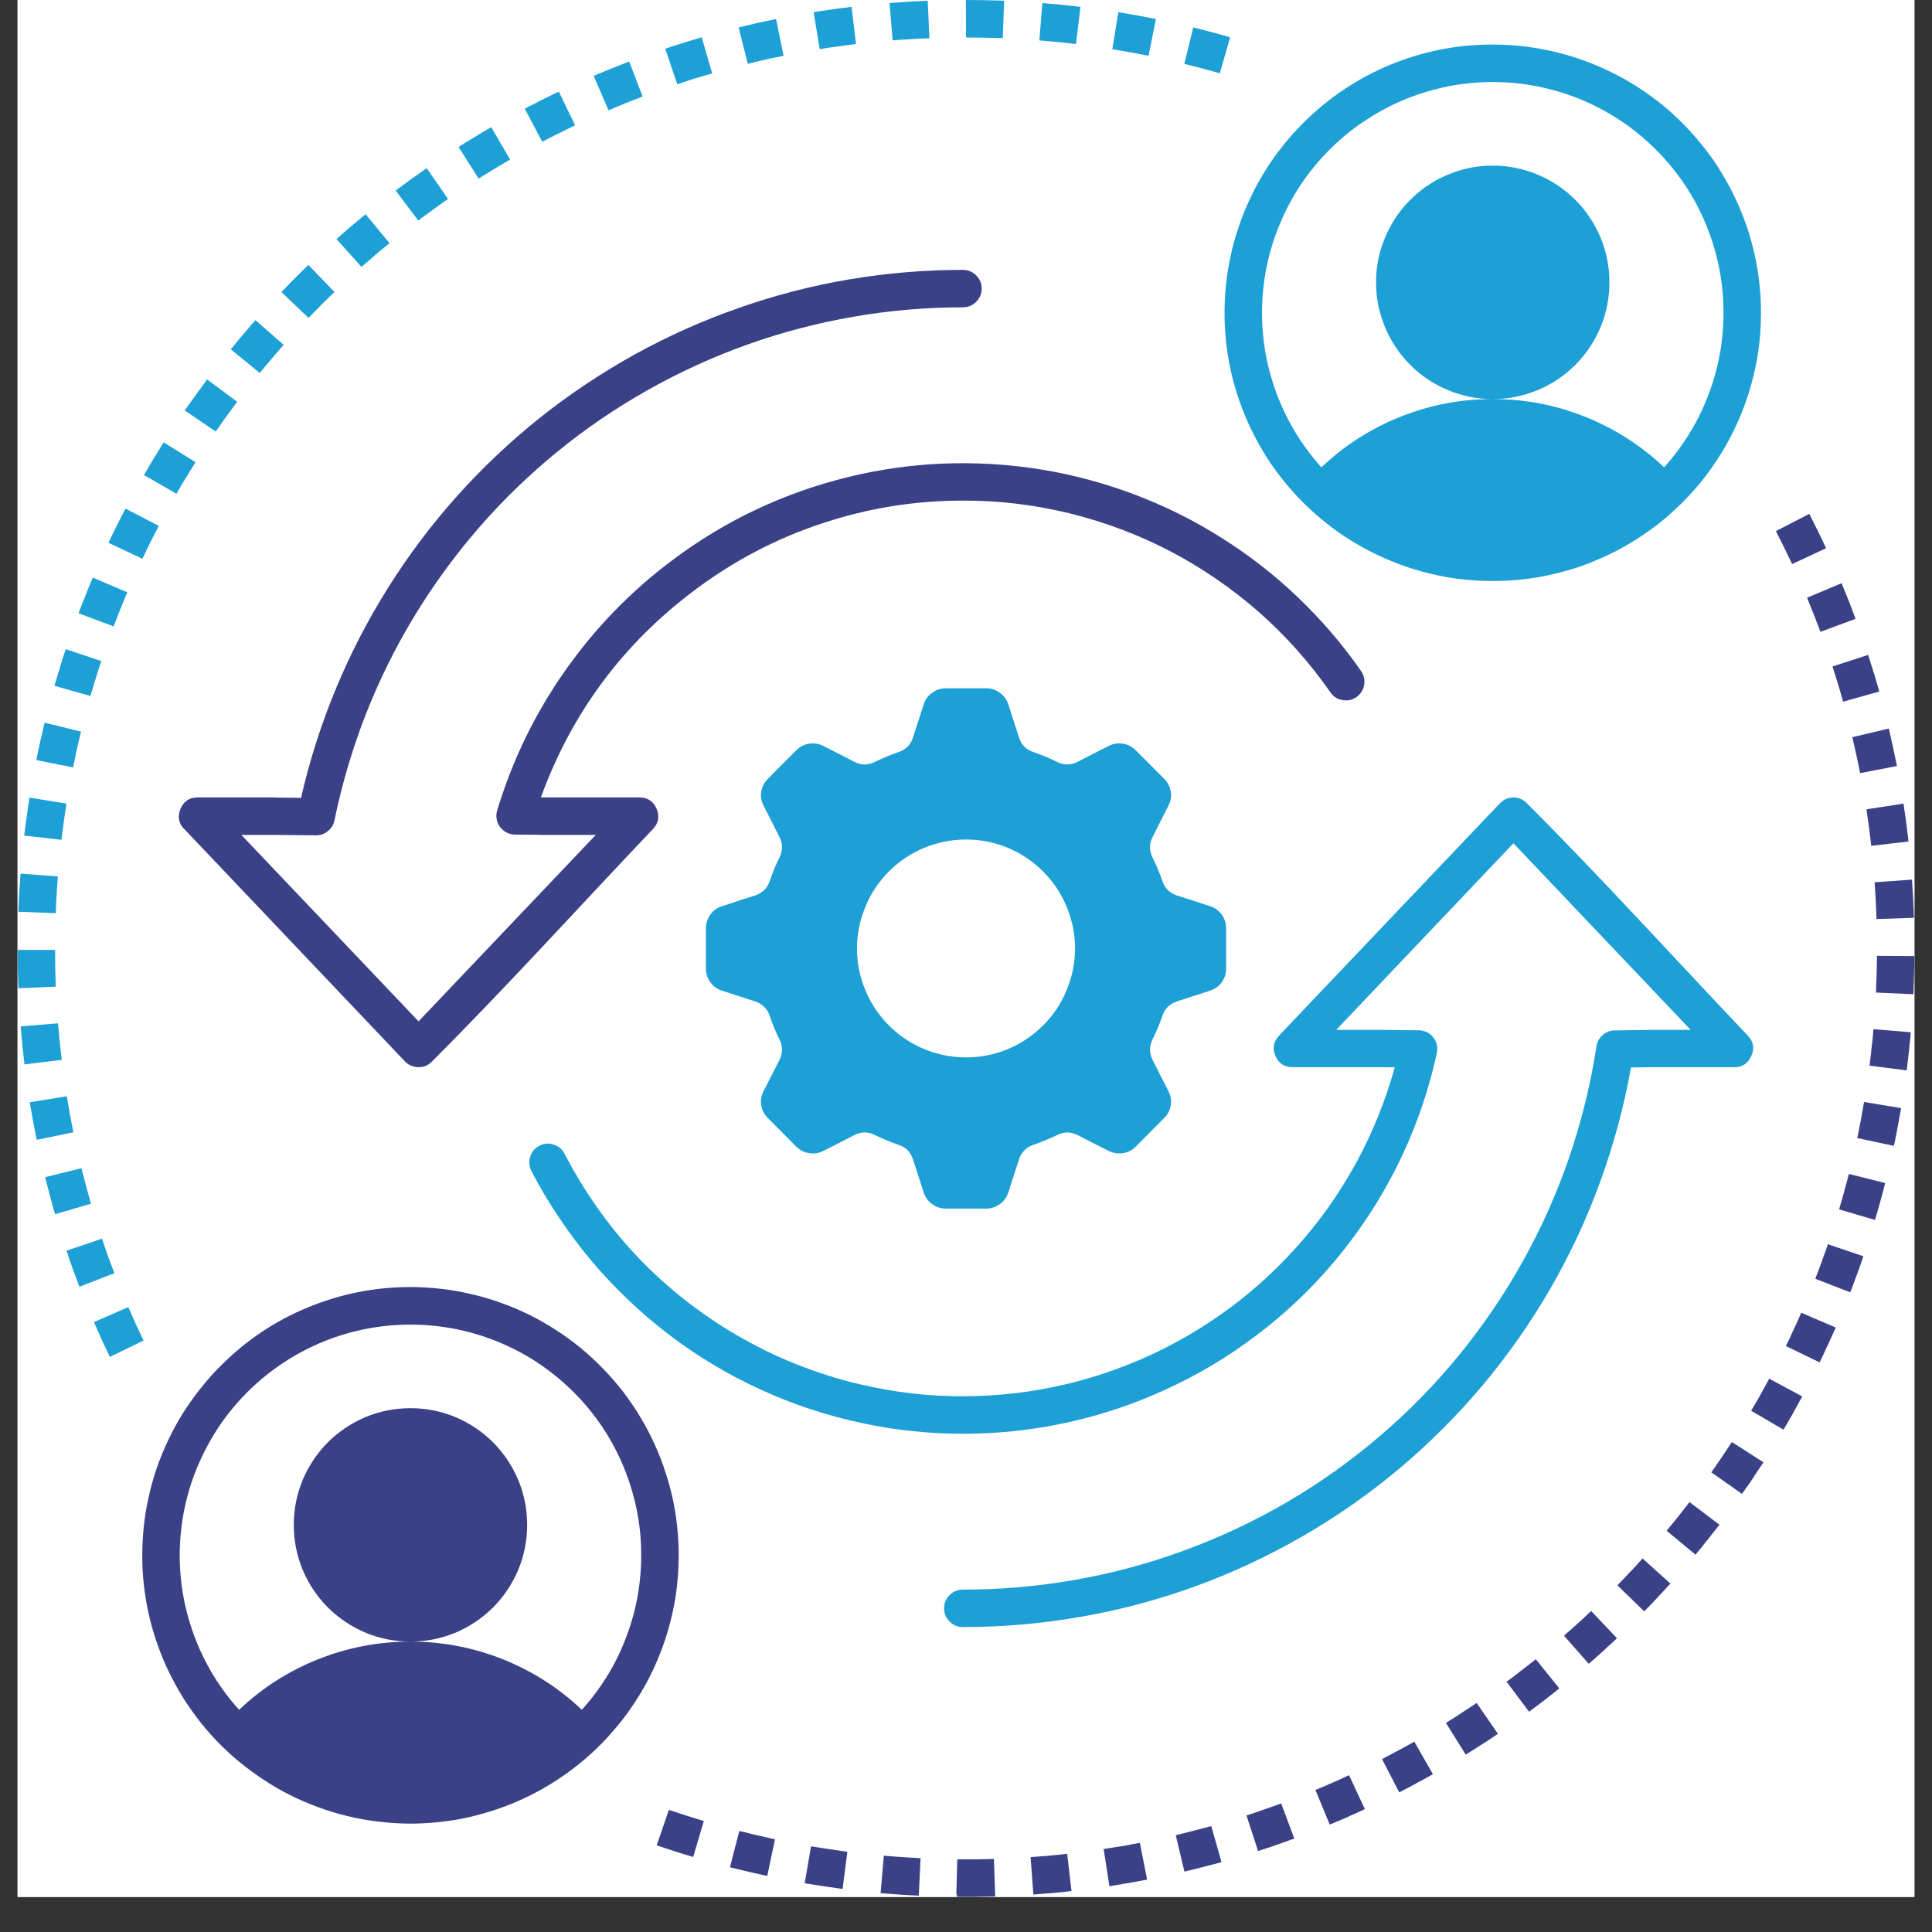
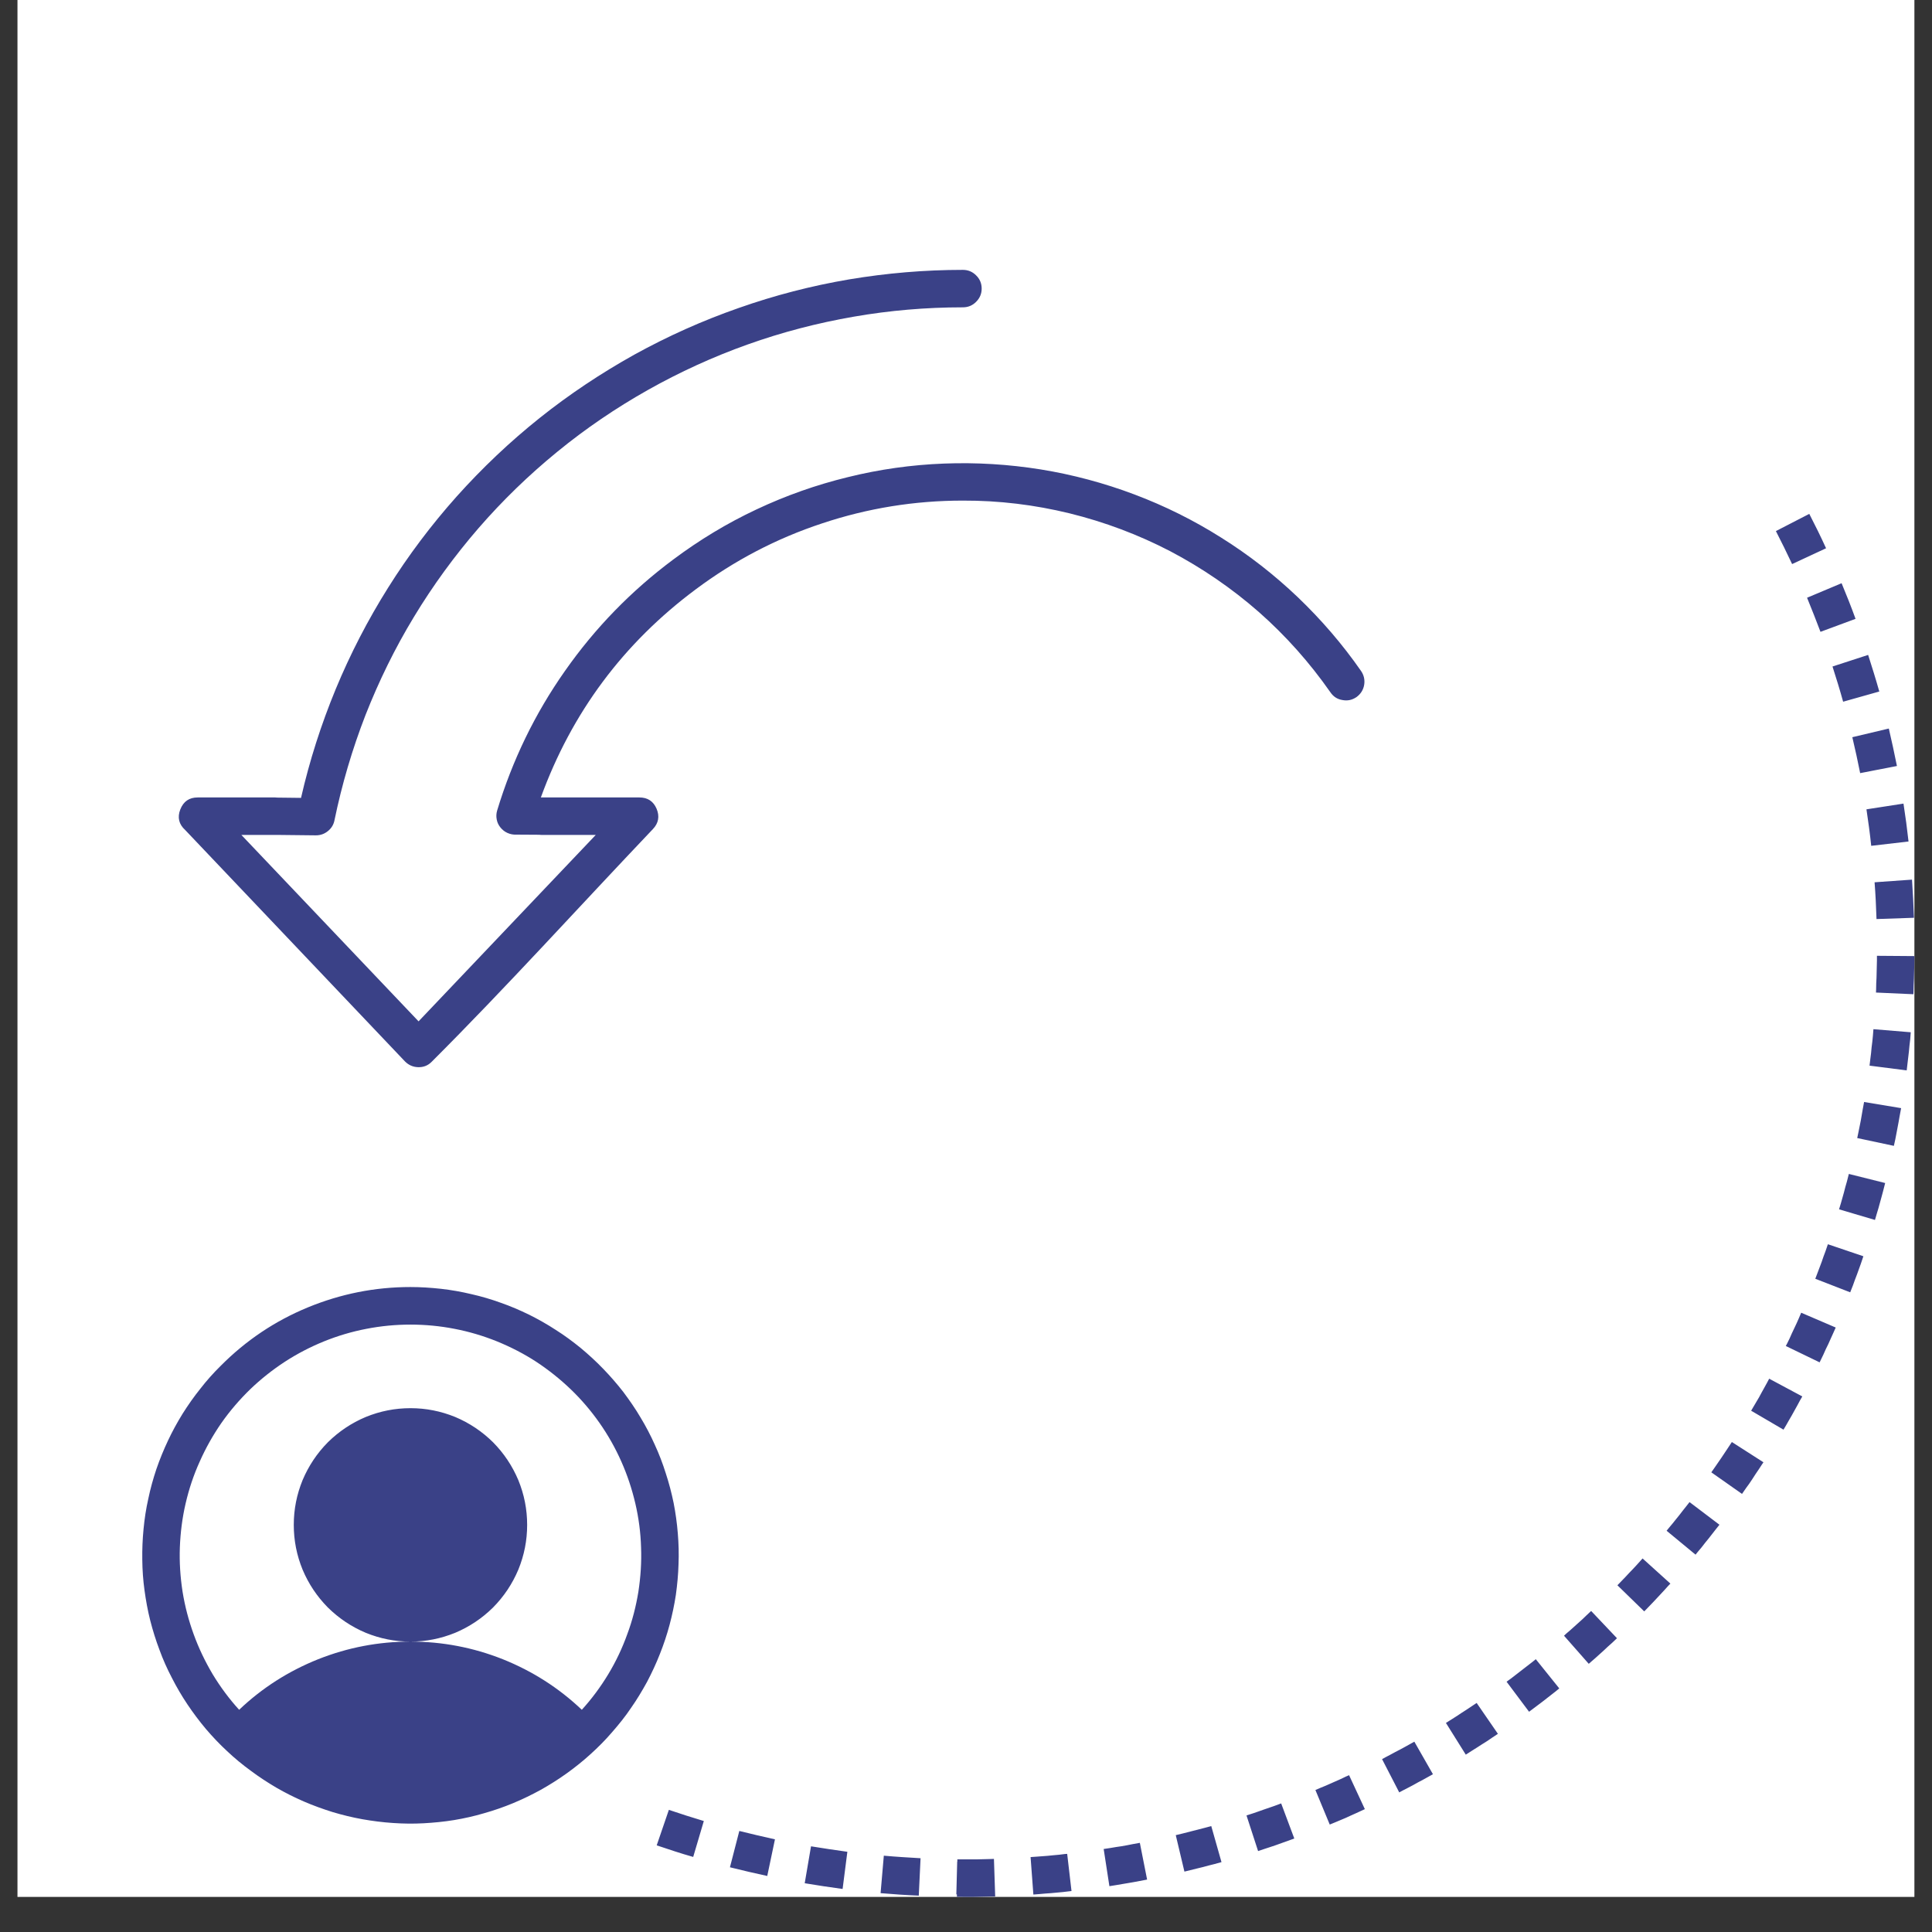
<svg xmlns="http://www.w3.org/2000/svg" width="72" zoomAndPan="magnify" viewBox="0 0 54 54" height="72" preserveAspectRatio="xMidYMid meet" version="1.2">
  <rect x="0" y="0" width="54" height="54" fill="#333333" stroke="none" />
  <defs>
    <clipPath id="1ba183db71">
      <path d="M 0.492 0 L 53.508 0 L 53.508 53.02 L 0.492 53.02 Z M 0.492 0 " />
    </clipPath>
    <clipPath id="4ee06d8200">
      <path d="M 3 7 L 53.508 7 L 53.508 53.02 L 3 53.02 Z M 3 7 " />
    </clipPath>
    <clipPath id="7be7f13778">
-       <path d="M 0.492 0 L 50 0 L 50 46 L 0.492 46 Z M 0.492 0 " />
-     </clipPath>
+       </clipPath>
  </defs>
  <g id="0abc4c4a5e">
    <g clip-rule="nonzero" clip-path="url(#1ba183db71)">
-       <path style=" stroke:none;fill-rule:nonzero;fill:#ffffff;fill-opacity:1;" d="M 0.492 0 L 53.508 0 L 53.508 53.02 L 0.492 53.02 Z M 0.492 0 " />
+       <path style=" stroke:none;fill-rule:nonzero;fill:#ffffff;fill-opacity:1;" d="M 0.492 0 L 53.508 0 L 0.492 53.02 Z M 0.492 0 " />
      <path style=" stroke:none;fill-rule:nonzero;fill:#ffffff;fill-opacity:1;" d="M 0.492 0 L 53.508 0 L 53.508 53.02 L 0.492 53.02 Z M 0.492 0 " />
    </g>
    <g clip-rule="nonzero" clip-path="url(#4ee06d8200)">
      <path style=" stroke:none;fill-rule:evenodd;fill:#3a4187;fill-opacity:1;" d="M 51.039 15.324 C 50.891 15 50.734 14.68 50.57 14.363 L 49.637 14.844 C 49.793 15.148 49.945 15.457 50.09 15.766 Z M 38.039 18.75 C 38.121 18.867 38.152 19 38.129 19.141 C 38.105 19.285 38.031 19.398 37.914 19.484 C 37.793 19.566 37.664 19.594 37.52 19.566 C 37.375 19.543 37.266 19.469 37.184 19.348 C 36.605 18.52 35.941 17.773 35.184 17.105 C 34.426 16.441 33.598 15.875 32.707 15.406 C 31.812 14.941 30.875 14.59 29.895 14.348 C 28.914 14.109 27.922 13.988 26.91 13.992 C 25.566 13.992 24.254 14.203 22.977 14.629 C 21.699 15.051 20.523 15.668 19.445 16.473 C 17.422 17.98 15.98 19.918 15.117 22.289 L 17.871 22.289 C 18.102 22.289 18.262 22.395 18.352 22.605 C 18.441 22.816 18.406 23.008 18.25 23.172 C 16.203 25.324 14.152 27.594 12.059 29.684 C 11.957 29.785 11.832 29.832 11.688 29.828 C 11.543 29.824 11.422 29.77 11.32 29.668 L 5.176 23.199 C 5 23.039 4.953 22.848 5.039 22.625 C 5.129 22.398 5.289 22.289 5.527 22.289 L 7.688 22.289 C 7.703 22.289 7.723 22.289 7.738 22.293 L 8.414 22.301 C 8.652 21.258 8.977 20.246 9.383 19.262 C 9.793 18.273 10.281 17.328 10.848 16.426 C 11.414 15.523 12.055 14.672 12.766 13.875 C 13.477 13.082 14.246 12.352 15.082 11.684 C 15.914 11.02 16.801 10.43 17.734 9.91 C 18.668 9.395 19.637 8.961 20.645 8.609 C 21.652 8.254 22.68 7.988 23.734 7.809 C 24.785 7.633 25.844 7.543 26.91 7.543 C 27.059 7.543 27.18 7.594 27.281 7.695 C 27.387 7.797 27.438 7.922 27.438 8.066 C 27.438 8.211 27.387 8.332 27.281 8.438 C 27.18 8.539 27.059 8.59 26.91 8.59 C 25.887 8.59 24.867 8.676 23.859 8.852 C 22.848 9.027 21.859 9.285 20.895 9.629 C 19.93 9.973 19 10.398 18.105 10.902 C 17.211 11.406 16.367 11.98 15.574 12.629 C 14.781 13.277 14.047 13.988 13.375 14.762 C 12.703 15.539 12.102 16.363 11.57 17.242 C 11.039 18.117 10.59 19.035 10.215 19.988 C 9.844 20.945 9.555 21.926 9.348 22.93 C 9.324 23.051 9.262 23.152 9.164 23.23 C 9.066 23.309 8.957 23.348 8.828 23.348 L 7.727 23.336 C 7.715 23.336 7.699 23.336 7.688 23.336 L 6.746 23.336 L 11.699 28.547 L 16.652 23.336 L 15.129 23.336 C 15.113 23.336 15.094 23.336 15.078 23.332 L 14.43 23.328 C 14.344 23.332 14.262 23.316 14.184 23.281 C 14.105 23.246 14.043 23.195 13.988 23.129 C 13.934 23.062 13.898 22.988 13.883 22.902 C 13.867 22.82 13.871 22.738 13.895 22.656 C 14.32 21.25 14.949 19.949 15.793 18.75 C 16.633 17.551 17.645 16.512 18.82 15.637 C 19.547 15.094 20.32 14.625 21.145 14.238 C 21.965 13.852 22.816 13.551 23.699 13.336 C 24.582 13.117 25.477 12.992 26.383 12.957 C 27.289 12.922 28.191 12.977 29.09 13.121 C 29.984 13.266 30.859 13.5 31.707 13.82 C 32.559 14.141 33.367 14.543 34.133 15.027 C 34.902 15.508 35.617 16.066 36.273 16.691 C 36.93 17.32 37.52 18.004 38.039 18.75 Z M 11.473 35.973 C 11.758 35.973 12.047 35.992 12.328 36.023 C 12.613 36.055 12.895 36.105 13.176 36.172 C 13.453 36.234 13.73 36.316 14 36.414 C 14.27 36.508 14.531 36.621 14.789 36.746 C 15.047 36.875 15.297 37.016 15.535 37.172 C 15.777 37.324 16.008 37.496 16.23 37.676 C 16.449 37.859 16.66 38.051 16.859 38.258 C 17.059 38.465 17.246 38.68 17.422 38.906 C 17.594 39.137 17.758 39.371 17.902 39.617 C 18.051 39.863 18.184 40.117 18.301 40.379 C 18.422 40.641 18.523 40.906 18.609 41.18 C 18.699 41.453 18.77 41.727 18.828 42.008 C 18.883 42.289 18.922 42.574 18.945 42.859 C 18.969 43.145 18.977 43.43 18.965 43.719 C 18.957 44.004 18.93 44.289 18.891 44.574 C 18.848 44.855 18.789 45.137 18.715 45.414 C 18.641 45.691 18.551 45.961 18.445 46.227 C 18.34 46.496 18.219 46.754 18.086 47.008 C 17.949 47.258 17.801 47.504 17.637 47.738 C 17.477 47.977 17.297 48.199 17.109 48.414 C 16.922 48.633 16.719 48.836 16.508 49.027 C 16.297 49.219 16.074 49.398 15.84 49.566 C 15.605 49.734 15.363 49.887 15.113 50.027 C 14.863 50.164 14.605 50.289 14.344 50.398 C 14.078 50.508 13.809 50.602 13.531 50.68 C 13.254 50.762 12.977 50.824 12.695 50.871 C 12.41 50.918 12.125 50.945 11.84 50.961 C 11.555 50.977 11.27 50.973 10.98 50.953 C 10.695 50.934 10.414 50.898 10.129 50.848 C 9.848 50.797 9.57 50.73 9.297 50.648 C 9.023 50.562 8.754 50.465 8.492 50.352 C 8.227 50.238 7.973 50.109 7.723 49.965 C 7.477 49.82 7.238 49.664 7.008 49.492 C 6.777 49.324 6.555 49.141 6.348 48.945 C 6.137 48.75 5.941 48.543 5.754 48.324 C 5.57 48.105 5.398 47.875 5.238 47.637 C 5.078 47.398 4.934 47.152 4.805 46.898 C 4.672 46.645 4.555 46.383 4.457 46.113 C 4.355 45.844 4.27 45.57 4.199 45.293 C 4.129 45.016 4.078 44.734 4.039 44.449 C 4 44.168 3.98 43.883 3.977 43.594 C 3.973 43.309 3.984 43.023 4.012 42.738 C 4.039 42.453 4.082 42.168 4.145 41.891 C 4.203 41.609 4.281 41.332 4.371 41.062 C 4.465 40.789 4.574 40.523 4.695 40.266 C 4.816 40.008 4.953 39.758 5.105 39.512 C 5.258 39.27 5.422 39.035 5.602 38.812 C 5.777 38.586 5.969 38.371 6.172 38.172 C 6.875 37.465 7.684 36.922 8.602 36.543 C 9.523 36.164 10.477 35.973 11.473 35.973 Z M 11.473 39.359 C 11.906 39.359 12.32 39.441 12.723 39.605 C 13.121 39.773 13.473 40.008 13.781 40.312 C 14.086 40.621 14.32 40.973 14.488 41.371 C 14.652 41.773 14.734 42.188 14.734 42.621 C 14.734 43.055 14.652 43.469 14.488 43.871 C 14.32 44.27 14.086 44.621 13.781 44.93 C 13.473 45.234 13.121 45.469 12.723 45.637 C 12.32 45.801 11.906 45.883 11.473 45.883 C 12.363 45.883 13.223 46.047 14.051 46.375 C 14.879 46.707 15.617 47.176 16.262 47.789 C 16.539 47.484 16.785 47.152 17 46.797 C 17.215 46.441 17.391 46.07 17.531 45.68 C 17.676 45.293 17.777 44.895 17.844 44.484 C 17.906 44.074 17.934 43.664 17.918 43.25 C 17.906 42.836 17.852 42.426 17.758 42.023 C 17.664 41.621 17.535 41.23 17.367 40.852 C 17.199 40.473 16.996 40.113 16.758 39.773 C 16.52 39.434 16.254 39.121 15.953 38.832 C 15.656 38.547 15.332 38.289 14.988 38.062 C 14.641 37.836 14.273 37.648 13.891 37.492 C 13.504 37.336 13.109 37.219 12.703 37.141 C 12.297 37.062 11.887 37.023 11.473 37.023 C 11.059 37.023 10.648 37.062 10.242 37.141 C 9.836 37.219 9.441 37.336 9.055 37.492 C 8.672 37.648 8.309 37.836 7.961 38.062 C 7.613 38.289 7.289 38.547 6.992 38.832 C 6.695 39.121 6.426 39.434 6.188 39.773 C 5.953 40.113 5.75 40.473 5.582 40.852 C 5.41 41.23 5.281 41.621 5.188 42.023 C 5.094 42.426 5.043 42.836 5.027 43.25 C 5.012 43.664 5.039 44.074 5.102 44.484 C 5.168 44.895 5.273 45.293 5.414 45.68 C 5.555 46.07 5.734 46.441 5.945 46.797 C 6.16 47.152 6.406 47.484 6.684 47.789 C 7.328 47.176 8.066 46.707 8.895 46.375 C 9.723 46.047 10.582 45.883 11.473 45.883 C 11.039 45.883 10.625 45.801 10.223 45.637 C 9.824 45.469 9.473 45.234 9.164 44.93 C 8.859 44.621 8.625 44.27 8.457 43.871 C 8.293 43.469 8.211 43.055 8.211 42.621 C 8.211 42.188 8.293 41.773 8.457 41.371 C 8.625 40.973 8.859 40.621 9.164 40.312 C 9.473 40.008 9.824 39.773 10.223 39.605 C 10.625 39.441 11.039 39.359 11.473 39.359 Z M 18.355 51.578 C 18.691 51.691 19.031 51.805 19.375 51.902 L 19.672 50.898 C 19.344 50.801 19.02 50.695 18.695 50.586 Z M 20.402 52.191 C 20.75 52.277 21.094 52.359 21.445 52.434 L 21.66 51.41 C 21.324 51.336 20.996 51.258 20.664 51.176 Z M 22.492 52.637 C 22.844 52.695 23.195 52.75 23.551 52.797 L 23.684 51.758 C 23.344 51.711 23.008 51.66 22.668 51.605 Z M 24.613 52.914 C 24.969 52.945 25.324 52.969 25.68 52.984 L 25.73 51.938 C 25.387 51.918 25.047 51.898 24.703 51.867 L 24.613 52.91 Z M 26.73 52.945 C 26.734 52.949 26.742 52.949 26.746 52.953 L 26.746 53.016 C 26.887 53.02 27.031 53.02 27.172 53.02 L 27.516 53.012 L 27.684 53.008 L 27.816 53.008 L 27.781 51.957 L 27.656 51.961 L 27.328 51.969 L 27.164 51.969 C 27.027 51.969 26.895 51.969 26.758 51.969 L 26.758 52.031 L 26.754 52.031 Z M 28.887 52.953 L 29.039 52.941 L 29.207 52.926 L 29.375 52.914 L 29.711 52.883 L 29.879 52.863 L 29.949 52.855 L 29.828 51.816 L 29.766 51.82 L 29.605 51.84 L 29.441 51.855 L 29.281 51.871 L 28.961 51.895 L 28.805 51.906 L 28.883 52.953 Z M 31.008 52.719 L 31.203 52.688 L 31.367 52.66 L 31.527 52.633 L 31.691 52.605 L 31.855 52.574 L 32.062 52.535 L 31.859 51.508 L 31.664 51.543 L 31.508 51.574 L 31.352 51.602 L 31.195 51.625 L 31.035 51.652 L 30.848 51.68 Z M 33.105 52.312 L 33.465 52.223 L 33.625 52.184 L 33.785 52.141 L 33.941 52.102 L 34.141 52.047 L 33.855 51.039 L 33.668 51.09 L 33.059 51.246 L 32.863 51.293 Z M 35.164 51.738 L 35.348 51.676 L 35.504 51.625 L 35.656 51.574 L 36.113 51.41 L 36.176 51.387 L 35.809 50.406 L 35.609 50.48 L 35.312 50.582 L 35.168 50.633 L 35.02 50.684 L 34.84 50.742 Z M 37.168 50.996 L 37.32 50.934 L 37.617 50.809 L 37.762 50.742 L 37.91 50.676 L 38.055 50.609 L 38.148 50.566 L 37.707 49.617 L 37.617 49.656 L 37.477 49.723 L 37.055 49.91 L 36.91 49.969 L 36.766 50.031 L 37.168 51 Z M 39.109 50.098 L 39.211 50.043 L 39.355 49.969 L 39.496 49.895 L 39.637 49.816 L 39.777 49.742 L 39.918 49.664 L 40.051 49.59 L 39.531 48.68 L 39.406 48.75 L 39.273 48.824 L 39.137 48.898 L 39 48.969 L 38.863 49.043 L 38.73 49.113 L 38.629 49.168 Z M 40.969 49.043 L 41.152 48.926 L 41.289 48.84 L 41.422 48.754 L 41.559 48.668 L 41.691 48.578 L 41.867 48.461 L 41.273 47.598 L 40.98 47.793 L 40.852 47.875 L 40.723 47.961 L 40.594 48.043 L 40.414 48.156 Z M 42.738 47.844 L 42.988 47.656 L 43.117 47.559 L 43.492 47.266 L 43.582 47.191 L 42.926 46.375 L 42.84 46.445 L 42.234 46.914 L 42.109 47.004 Z M 44.406 46.504 L 44.469 46.449 L 44.59 46.344 L 44.824 46.133 L 44.941 46.023 L 45.059 45.918 L 45.195 45.789 L 44.473 45.027 L 44.344 45.148 L 44.234 45.254 L 43.895 45.559 L 43.777 45.66 L 43.715 45.719 Z M 45.957 45.039 L 46.078 44.914 L 46.191 44.797 L 46.297 44.684 L 46.516 44.449 L 46.621 44.332 L 46.688 44.262 L 45.91 43.559 L 45.848 43.629 L 45.746 43.742 L 45.641 43.855 L 45.535 43.965 L 45.43 44.078 L 45.324 44.188 L 45.207 44.309 Z M 47.391 43.453 L 47.457 43.371 L 47.559 43.25 L 47.656 43.125 L 47.758 43 L 47.953 42.75 L 48.059 42.617 L 47.223 41.984 L 47.125 42.109 L 47.031 42.227 L 46.938 42.348 L 46.84 42.469 L 46.746 42.586 L 46.648 42.703 L 46.582 42.785 Z M 48.688 41.758 L 48.801 41.594 L 48.895 41.465 L 48.984 41.332 L 49.07 41.199 L 49.16 41.066 L 49.246 40.934 L 49.289 40.871 L 48.406 40.305 L 48.285 40.488 L 48.113 40.746 L 47.941 40.996 L 47.832 41.152 L 48.688 41.754 Z M 49.848 39.961 L 49.918 39.844 L 49.996 39.707 L 50.078 39.566 L 50.234 39.285 L 50.309 39.145 L 50.375 39.031 L 49.449 38.535 L 49.391 38.645 L 49.316 38.781 L 49.242 38.914 L 49.168 39.051 L 49.012 39.316 L 48.945 39.43 L 49.852 39.961 Z M 50.859 38.078 L 50.895 38.004 L 50.965 37.859 L 51.031 37.711 L 51.102 37.566 L 51.168 37.418 L 51.234 37.273 L 51.309 37.105 L 50.344 36.691 L 50.277 36.848 L 50.215 36.988 L 50.082 37.27 L 50.02 37.41 L 49.953 37.547 L 49.914 37.621 Z M 51.715 36.117 L 51.789 35.93 L 51.844 35.777 L 51.902 35.625 L 52.012 35.32 L 52.082 35.113 L 51.09 34.777 L 51.023 34.973 L 50.969 35.117 L 50.918 35.266 L 50.809 35.555 L 50.738 35.742 L 51.715 36.121 Z M 52.406 34.098 L 52.457 33.922 L 52.504 33.766 L 52.59 33.453 L 52.633 33.293 L 52.691 33.066 L 51.676 32.812 L 51.621 33.027 L 51.578 33.176 L 51.539 33.328 L 51.453 33.633 L 51.402 33.801 Z M 52.934 32.027 L 52.973 31.852 L 53.004 31.691 L 53.066 31.363 L 53.094 31.203 L 53.137 30.973 L 52.102 30.801 L 52.062 31.016 L 52.008 31.328 L 51.945 31.641 L 51.91 31.809 Z M 53.293 29.918 L 53.316 29.719 L 53.336 29.551 L 53.355 29.387 L 53.371 29.219 L 53.391 29.051 L 53.406 28.852 L 52.363 28.766 L 52.348 28.953 L 52.332 29.113 L 52.312 29.273 L 52.297 29.434 L 52.277 29.594 L 52.254 29.785 Z M 53.48 27.789 L 53.484 27.703 L 53.488 27.535 L 53.496 27.363 L 53.5 27.195 L 53.508 26.852 L 53.508 26.723 L 52.461 26.715 L 52.461 26.84 L 52.449 27.332 L 52.441 27.492 L 52.438 27.656 L 52.434 27.742 Z M 53.496 25.652 C 53.484 25.297 53.465 24.941 53.441 24.586 L 52.395 24.66 C 52.422 25.004 52.438 25.344 52.449 25.688 Z M 53.344 23.52 C 53.305 23.168 53.258 22.812 53.203 22.461 L 52.168 22.621 C 52.219 22.961 52.266 23.301 52.301 23.641 Z M 53.02 21.41 C 52.949 21.059 52.875 20.711 52.793 20.363 L 51.773 20.605 C 51.852 20.941 51.926 21.273 51.992 21.609 Z M 52.527 19.328 C 52.43 18.984 52.324 18.645 52.215 18.305 L 51.219 18.629 C 51.324 18.957 51.426 19.285 51.516 19.613 Z M 51.863 17.297 C 51.742 16.961 51.609 16.629 51.473 16.301 L 50.508 16.707 C 50.637 17.023 50.762 17.34 50.883 17.66 Z M 51.863 17.297 " />
    </g>
    <g clip-rule="nonzero" clip-path="url(#7be7f13778)">
-       <path style=" stroke:none;fill-rule:evenodd;fill:#1da0d6;fill-opacity:1;" d="M 2.625 36.953 C 2.766 37.281 2.914 37.605 3.07 37.926 L 4.012 37.469 C 3.863 37.16 3.723 36.852 3.586 36.535 Z M 28.891 21.023 C 29.113 21.098 29.332 21.191 29.543 21.293 C 29.738 21.395 29.934 21.391 30.129 21.289 L 30.484 21.105 L 30.984 20.852 C 31.109 20.785 31.246 20.766 31.387 20.785 C 31.527 20.809 31.645 20.871 31.746 20.973 L 32.141 21.367 L 32.535 21.766 C 32.637 21.863 32.699 21.984 32.723 22.125 C 32.746 22.266 32.723 22.398 32.656 22.523 L 32.402 23.023 L 32.223 23.383 C 32.117 23.574 32.117 23.77 32.215 23.969 C 32.32 24.18 32.41 24.395 32.488 24.621 C 32.555 24.828 32.695 24.965 32.902 25.031 L 33.285 25.152 L 33.816 25.328 C 33.953 25.367 34.062 25.449 34.148 25.562 C 34.23 25.68 34.273 25.809 34.27 25.949 L 34.27 27.07 C 34.273 27.211 34.23 27.34 34.148 27.457 C 34.062 27.57 33.953 27.648 33.816 27.691 L 33.285 27.863 L 32.902 27.988 C 32.695 28.055 32.555 28.191 32.488 28.398 C 32.41 28.621 32.32 28.84 32.215 29.051 C 32.117 29.246 32.117 29.441 32.223 29.637 L 32.402 29.996 L 32.656 30.492 C 32.723 30.621 32.746 30.754 32.723 30.895 C 32.699 31.035 32.637 31.156 32.535 31.254 L 32.141 31.648 L 31.746 32.047 C 31.645 32.148 31.527 32.211 31.387 32.23 C 31.246 32.254 31.109 32.23 30.984 32.168 L 30.484 31.914 L 30.129 31.73 C 29.934 31.629 29.738 31.625 29.543 31.727 C 29.332 31.828 29.113 31.918 28.891 31.996 C 28.684 32.062 28.547 32.203 28.48 32.414 L 28.355 32.793 L 28.184 33.328 C 28.141 33.461 28.062 33.574 27.945 33.656 C 27.832 33.738 27.703 33.781 27.559 33.781 L 26.441 33.781 C 26.297 33.781 26.168 33.738 26.055 33.656 C 25.938 33.57 25.859 33.461 25.816 33.328 L 25.645 32.793 L 25.52 32.414 C 25.457 32.203 25.32 32.062 25.109 31.996 C 24.887 31.918 24.672 31.828 24.457 31.727 C 24.262 31.625 24.066 31.629 23.871 31.73 L 23.516 31.914 L 23.016 32.168 C 22.891 32.23 22.758 32.254 22.617 32.23 C 22.477 32.211 22.355 32.148 22.254 32.047 L 21.859 31.648 L 21.465 31.254 C 21.363 31.156 21.301 31.035 21.277 30.895 C 21.254 30.754 21.277 30.621 21.344 30.492 L 21.598 29.996 L 21.781 29.637 C 21.883 29.441 21.883 29.246 21.785 29.051 C 21.68 28.84 21.59 28.621 21.516 28.398 C 21.445 28.191 21.305 28.055 21.098 27.988 L 20.715 27.863 L 20.184 27.691 C 20.047 27.648 19.938 27.57 19.855 27.457 C 19.77 27.34 19.73 27.211 19.73 27.07 L 19.73 25.949 C 19.73 25.809 19.77 25.68 19.855 25.562 C 19.938 25.449 20.047 25.367 20.184 25.328 L 20.715 25.152 L 21.098 25.031 C 21.305 24.965 21.445 24.828 21.516 24.621 C 21.59 24.395 21.68 24.18 21.785 23.969 C 21.883 23.77 21.883 23.574 21.781 23.383 L 21.598 23.023 L 21.344 22.523 C 21.277 22.398 21.254 22.266 21.277 22.125 C 21.301 21.984 21.363 21.863 21.465 21.766 L 21.859 21.367 L 22.254 20.973 C 22.355 20.871 22.477 20.809 22.617 20.785 C 22.758 20.766 22.891 20.785 23.016 20.852 L 23.516 21.105 L 23.871 21.289 C 24.066 21.391 24.262 21.395 24.457 21.293 C 24.672 21.191 24.887 21.098 25.109 21.023 C 25.32 20.953 25.457 20.816 25.52 20.605 L 25.645 20.223 L 25.816 19.691 C 25.859 19.555 25.938 19.445 26.055 19.363 C 26.168 19.277 26.297 19.238 26.441 19.238 L 27.559 19.238 C 27.703 19.238 27.832 19.277 27.945 19.363 C 28.062 19.445 28.141 19.555 28.184 19.691 L 28.355 20.223 L 28.48 20.605 C 28.543 20.816 28.68 20.953 28.891 21.023 Z M 27 23.465 C 26.598 23.465 26.207 23.543 25.836 23.695 C 25.461 23.852 25.133 24.07 24.848 24.355 C 24.562 24.641 24.34 24.973 24.188 25.344 C 24.031 25.719 23.953 26.105 23.953 26.508 C 23.953 26.914 24.031 27.301 24.188 27.676 C 24.34 28.047 24.562 28.379 24.848 28.664 C 25.133 28.949 25.461 29.168 25.836 29.324 C 26.207 29.477 26.598 29.555 27 29.555 C 27.406 29.555 27.793 29.477 28.168 29.324 C 28.539 29.168 28.867 28.949 29.152 28.664 C 29.441 28.379 29.66 28.047 29.812 27.676 C 29.969 27.301 30.047 26.914 30.047 26.508 C 30.047 26.105 29.969 25.715 29.812 25.344 C 29.66 24.969 29.438 24.641 29.152 24.355 C 28.867 24.07 28.539 23.852 28.164 23.695 C 27.793 23.539 27.402 23.465 27 23.465 Z M 38.641 28.785 L 37.348 28.785 L 42.301 23.57 L 47.254 28.785 L 46.129 28.785 L 45.168 28.801 C 45.035 28.793 44.914 28.832 44.809 28.918 C 44.703 29.004 44.641 29.113 44.621 29.246 C 44.461 30.297 44.207 31.324 43.867 32.328 C 43.523 33.332 43.094 34.297 42.578 35.227 C 42.062 36.156 41.469 37.031 40.801 37.852 C 40.129 38.676 39.391 39.434 38.582 40.125 C 37.777 40.816 36.918 41.43 36 41.969 C 35.086 42.504 34.129 42.957 33.133 43.324 C 32.137 43.691 31.117 43.969 30.074 44.152 C 29.027 44.34 27.973 44.43 26.914 44.43 C 26.766 44.43 26.645 44.48 26.543 44.582 C 26.438 44.684 26.387 44.809 26.387 44.953 C 26.387 45.098 26.438 45.219 26.543 45.324 C 26.645 45.426 26.766 45.477 26.914 45.477 C 28.016 45.477 29.113 45.383 30.203 45.191 C 31.293 45.004 32.355 44.719 33.395 44.344 C 34.434 43.965 35.434 43.5 36.391 42.949 C 37.348 42.398 38.25 41.77 39.098 41.059 C 39.945 40.348 40.723 39.57 41.434 38.727 C 42.145 37.879 42.777 36.977 43.332 36.02 C 43.883 35.062 44.352 34.066 44.727 33.027 C 45.105 31.988 45.391 30.926 45.586 29.836 L 46.148 29.828 L 48.445 29.828 C 48.68 29.84 48.848 29.738 48.945 29.523 C 49.047 29.309 49.012 29.117 48.852 28.945 C 46.805 26.793 44.754 24.527 42.66 22.434 C 42.555 22.336 42.434 22.285 42.289 22.289 C 42.145 22.293 42.023 22.348 41.922 22.453 L 35.75 28.945 C 35.594 29.113 35.559 29.301 35.648 29.512 C 35.738 29.723 35.898 29.828 36.129 29.828 L 38.609 29.828 L 38.984 29.832 C 38.855 30.297 38.699 30.754 38.52 31.199 C 38.34 31.648 38.133 32.082 37.902 32.508 C 37.668 32.93 37.414 33.34 37.137 33.734 C 36.855 34.129 36.555 34.504 36.234 34.863 C 35.91 35.223 35.57 35.562 35.207 35.883 C 34.848 36.203 34.469 36.5 34.074 36.773 C 33.676 37.051 33.266 37.305 32.84 37.531 C 32.418 37.762 31.98 37.965 31.531 38.141 C 31.082 38.32 30.625 38.473 30.16 38.598 C 29.691 38.723 29.223 38.82 28.746 38.891 C 28.266 38.961 27.785 39.004 27.305 39.02 C 26.824 39.035 26.34 39.023 25.859 38.984 C 25.379 38.941 24.902 38.875 24.43 38.777 C 23.957 38.684 23.488 38.562 23.031 38.41 C 22.57 38.262 22.125 38.086 21.684 37.887 C 21.246 37.684 20.82 37.457 20.406 37.207 C 18.402 35.988 16.863 34.332 15.781 32.25 C 15.715 32.121 15.613 32.035 15.477 31.992 C 15.34 31.945 15.207 31.957 15.078 32.023 C 14.949 32.09 14.863 32.191 14.82 32.328 C 14.777 32.465 14.789 32.598 14.852 32.727 C 15.082 33.172 15.336 33.605 15.617 34.02 C 15.895 34.438 16.195 34.84 16.516 35.223 C 16.84 35.605 17.18 35.973 17.543 36.316 C 17.906 36.664 18.285 36.988 18.684 37.293 C 19.082 37.598 19.496 37.879 19.926 38.137 C 20.355 38.395 20.801 38.629 21.254 38.836 C 21.711 39.047 22.176 39.23 22.652 39.387 C 23.129 39.543 23.613 39.676 24.102 39.777 C 24.594 39.883 25.086 39.961 25.586 40.008 C 26.086 40.059 26.586 40.078 27.086 40.074 C 27.586 40.066 28.086 40.035 28.582 39.973 C 29.082 39.91 29.574 39.824 30.062 39.707 C 30.551 39.59 31.027 39.449 31.5 39.281 C 31.973 39.109 32.434 38.914 32.883 38.695 C 33.336 38.477 33.773 38.23 34.195 37.965 C 34.617 37.695 35.027 37.402 35.418 37.09 C 36.625 36.125 37.633 34.98 38.449 33.668 C 39.262 32.352 39.832 30.941 40.16 29.43 C 40.176 29.348 40.176 29.27 40.156 29.188 C 40.137 29.109 40.098 29.039 40.043 28.977 C 39.992 28.914 39.926 28.867 39.852 28.836 C 39.773 28.805 39.695 28.789 39.613 28.797 L 38.664 28.785 C 38.656 28.785 38.648 28.785 38.641 28.785 Z M 41.723 1.246 C 42.012 1.246 42.297 1.262 42.582 1.293 C 42.863 1.328 43.148 1.375 43.426 1.441 C 43.703 1.508 43.98 1.586 44.25 1.684 C 44.52 1.781 44.781 1.891 45.039 2.02 C 45.297 2.145 45.547 2.285 45.785 2.441 C 46.027 2.598 46.258 2.766 46.48 2.945 C 46.703 3.129 46.91 3.324 47.109 3.527 C 47.309 3.734 47.496 3.953 47.672 4.18 C 47.848 4.406 48.008 4.641 48.152 4.887 C 48.301 5.133 48.434 5.387 48.551 5.648 C 48.672 5.91 48.773 6.176 48.863 6.449 C 48.949 6.723 49.02 7 49.078 7.281 C 49.133 7.562 49.172 7.844 49.195 8.129 C 49.219 8.414 49.227 8.703 49.215 8.988 C 49.207 9.273 49.184 9.559 49.141 9.844 C 49.098 10.125 49.039 10.406 48.965 10.684 C 48.891 10.961 48.801 11.23 48.695 11.5 C 48.59 11.766 48.469 12.023 48.336 12.277 C 48.199 12.531 48.051 12.773 47.887 13.008 C 47.727 13.246 47.551 13.473 47.359 13.688 C 47.172 13.902 46.969 14.105 46.758 14.297 C 46.547 14.492 46.324 14.672 46.09 14.836 C 45.855 15.004 45.617 15.156 45.363 15.297 C 45.113 15.438 44.855 15.559 44.594 15.668 C 44.328 15.781 44.059 15.875 43.781 15.953 C 43.508 16.031 43.227 16.094 42.945 16.141 C 42.66 16.188 42.379 16.219 42.09 16.23 C 41.805 16.246 41.52 16.242 41.234 16.223 C 40.945 16.207 40.664 16.172 40.383 16.121 C 40.098 16.066 39.82 16 39.547 15.918 C 39.273 15.836 39.004 15.734 38.742 15.621 C 38.477 15.508 38.223 15.379 37.973 15.234 C 37.727 15.094 37.488 14.938 37.258 14.766 C 37.027 14.594 36.809 14.41 36.598 14.215 C 36.387 14.02 36.191 13.812 36.008 13.594 C 35.82 13.375 35.648 13.148 35.488 12.91 C 35.328 12.672 35.184 12.422 35.055 12.168 C 34.922 11.914 34.809 11.652 34.707 11.383 C 34.605 11.117 34.52 10.844 34.449 10.566 C 34.379 10.285 34.328 10.004 34.289 9.723 C 34.254 9.438 34.23 9.152 34.227 8.867 C 34.223 8.578 34.234 8.293 34.262 8.008 C 34.289 7.723 34.332 7.441 34.395 7.16 C 34.453 6.879 34.531 6.605 34.625 6.332 C 34.715 6.062 34.824 5.797 34.945 5.539 C 35.066 5.277 35.203 5.027 35.355 4.785 C 35.508 4.539 35.672 4.305 35.852 4.082 C 36.027 3.855 36.219 3.645 36.422 3.441 C 37.125 2.738 37.934 2.195 38.852 1.812 C 39.773 1.434 40.73 1.242 41.723 1.246 Z M 41.723 4.629 C 42.156 4.629 42.57 4.711 42.973 4.879 C 43.371 5.043 43.723 5.281 44.031 5.586 C 44.336 5.891 44.57 6.246 44.738 6.645 C 44.902 7.043 44.984 7.461 44.984 7.891 C 44.984 8.324 44.902 8.742 44.738 9.141 C 44.57 9.539 44.336 9.895 44.031 10.199 C 43.723 10.504 43.371 10.742 42.973 10.906 C 42.57 11.07 42.156 11.156 41.723 11.156 C 42.613 11.152 43.473 11.316 44.301 11.648 C 45.129 11.977 45.867 12.449 46.512 13.062 C 46.789 12.754 47.035 12.422 47.25 12.066 C 47.465 11.711 47.641 11.34 47.781 10.953 C 47.926 10.562 48.027 10.164 48.094 9.754 C 48.156 9.344 48.184 8.934 48.168 8.52 C 48.156 8.105 48.102 7.699 48.008 7.293 C 47.914 6.891 47.785 6.5 47.617 6.121 C 47.449 5.742 47.246 5.383 47.008 5.043 C 46.77 4.707 46.504 4.391 46.203 4.105 C 45.906 3.816 45.586 3.559 45.238 3.336 C 44.891 3.109 44.523 2.918 44.141 2.762 C 43.758 2.609 43.359 2.492 42.953 2.41 C 42.547 2.332 42.137 2.293 41.723 2.293 C 41.309 2.293 40.898 2.332 40.492 2.41 C 40.086 2.492 39.691 2.609 39.305 2.762 C 38.922 2.918 38.559 3.109 38.211 3.336 C 37.863 3.559 37.539 3.816 37.242 4.105 C 36.945 4.391 36.676 4.707 36.438 5.043 C 36.203 5.383 36 5.742 35.832 6.121 C 35.664 6.5 35.531 6.891 35.438 7.293 C 35.344 7.699 35.293 8.105 35.277 8.52 C 35.262 8.934 35.289 9.344 35.352 9.754 C 35.418 10.164 35.523 10.562 35.664 10.953 C 35.805 11.34 35.984 11.711 36.195 12.066 C 36.41 12.422 36.656 12.754 36.934 13.062 C 37.578 12.449 38.316 11.977 39.145 11.648 C 39.973 11.316 40.832 11.152 41.723 11.156 C 41.289 11.156 40.875 11.07 40.477 10.906 C 40.074 10.742 39.723 10.504 39.418 10.199 C 39.109 9.895 38.875 9.539 38.711 9.141 C 38.543 8.742 38.461 8.324 38.461 7.891 C 38.461 7.461 38.543 7.043 38.711 6.645 C 38.875 6.246 39.109 5.891 39.418 5.586 C 39.723 5.281 40.074 5.043 40.477 4.879 C 40.875 4.711 41.289 4.629 41.723 4.629 Z M 27.035 0 L 26.996 0 L 27 0.656 L 27 1.047 C 27.344 1.051 27.684 1.055 28.027 1.066 L 28.066 0.02 C 27.723 0.008 27.379 0 27.035 0 Z M 34.383 1.043 C 34.039 0.941 33.699 0.852 33.352 0.766 L 33.102 1.785 C 33.434 1.867 33.766 1.953 34.094 2.047 Z M 32.309 0.531 C 31.957 0.461 31.609 0.398 31.258 0.34 L 31.09 1.375 C 31.43 1.43 31.766 1.492 32.102 1.559 Z M 30.199 0.191 C 29.844 0.148 29.488 0.113 29.133 0.086 L 29.051 1.129 C 29.395 1.156 29.734 1.191 30.074 1.23 Z M 25.93 0.02 L 25.805 0.027 L 25.469 0.043 L 25.297 0.055 L 24.961 0.078 L 24.863 0.086 L 24.949 1.129 L 25.039 1.121 L 25.203 1.109 L 25.363 1.102 L 25.527 1.09 L 25.691 1.082 L 25.852 1.074 L 25.977 1.07 L 25.93 0.023 Z M 23.801 0.191 L 23.625 0.215 L 23.461 0.234 L 23.293 0.258 L 22.965 0.305 L 22.801 0.332 L 22.742 0.34 L 22.91 1.375 L 23.121 1.34 L 23.281 1.316 L 23.438 1.297 L 23.598 1.273 L 23.758 1.254 L 23.926 1.23 Z M 21.691 0.531 L 21.496 0.574 L 21.336 0.605 L 21.176 0.641 L 21.016 0.68 L 20.855 0.715 L 20.645 0.766 L 20.902 1.785 L 21.098 1.734 L 21.402 1.664 L 21.559 1.629 L 21.715 1.598 L 21.902 1.559 Z M 19.613 1.043 L 19.43 1.098 L 19.117 1.191 L 18.961 1.242 L 18.809 1.289 L 18.594 1.363 L 18.93 2.355 L 19.281 2.238 L 19.43 2.191 L 19.578 2.148 L 19.73 2.102 L 19.906 2.051 Z M 17.586 1.719 L 17.43 1.781 L 17.281 1.84 L 17.129 1.898 L 16.98 1.961 L 16.832 2.02 L 16.68 2.082 L 16.594 2.121 L 17.008 3.082 L 17.09 3.051 L 17.234 2.988 L 17.375 2.93 L 17.664 2.812 L 17.809 2.758 L 17.961 2.699 Z M 15.621 2.562 L 15.508 2.613 L 15.219 2.754 L 15.074 2.828 L 14.934 2.902 L 14.789 2.973 L 14.668 3.039 L 15.156 3.965 L 15.273 3.902 L 15.547 3.762 L 15.684 3.695 L 15.824 3.625 L 15.961 3.559 L 16.074 3.504 Z M 13.73 3.555 L 13.527 3.672 L 13.391 3.754 L 13.254 3.84 L 12.98 4.004 L 12.816 4.109 L 13.379 4.992 L 13.535 4.895 L 13.668 4.812 L 13.797 4.734 L 13.93 4.652 L 14.062 4.574 L 14.258 4.461 Z M 11.926 4.699 L 11.785 4.801 L 11.656 4.891 L 11.523 4.984 L 11.266 5.172 L 11.141 5.266 L 11.059 5.328 L 11.691 6.164 L 11.766 6.105 L 11.891 6.016 L 12.012 5.926 L 12.387 5.656 L 12.523 5.562 Z M 10.219 5.988 L 10.137 6.055 L 9.773 6.359 L 9.531 6.57 L 9.406 6.684 L 10.105 7.461 L 10.223 7.355 L 10.34 7.258 L 10.453 7.156 L 10.805 6.863 L 10.887 6.797 Z M 8.621 7.406 L 8.48 7.539 L 8.145 7.875 L 8.031 7.992 L 7.922 8.105 L 7.867 8.164 L 8.625 8.887 L 8.676 8.832 L 8.781 8.723 L 8.891 8.613 L 8.996 8.504 L 9.105 8.398 L 9.215 8.289 L 9.348 8.16 Z M 7.141 8.949 L 7.059 9.039 L 6.957 9.16 L 6.852 9.281 L 6.648 9.523 L 6.547 9.648 L 6.449 9.762 L 7.262 10.426 L 7.352 10.312 L 7.449 10.195 L 7.551 10.078 L 7.648 9.961 L 7.746 9.848 L 7.848 9.73 L 7.93 9.641 Z M 5.789 10.605 L 5.289 11.293 L 5.164 11.473 L 6.031 12.062 L 6.148 11.895 L 6.234 11.77 L 6.324 11.645 L 6.414 11.523 L 6.504 11.398 L 6.629 11.23 Z M 4.574 12.363 L 4.496 12.492 L 4.414 12.625 L 4.328 12.762 L 4.246 12.898 L 4.164 13.039 L 4.086 13.176 L 4.023 13.277 L 4.934 13.801 L 4.988 13.703 L 5.145 13.438 L 5.227 13.309 L 5.305 13.176 L 5.387 13.047 L 5.465 12.918 Z M 3.508 14.215 L 3.465 14.297 L 3.391 14.441 L 3.32 14.582 L 3.246 14.727 L 3.105 15.016 L 3.031 15.172 L 3.98 15.617 L 4.051 15.473 L 4.117 15.332 L 4.184 15.195 L 4.254 15.055 L 4.395 14.781 L 4.438 14.699 Z M 2.594 16.145 L 2.512 16.34 L 2.449 16.488 L 2.391 16.641 L 2.332 16.789 L 2.27 16.941 L 2.195 17.141 L 3.176 17.508 L 3.25 17.32 L 3.305 17.172 L 3.363 17.031 L 3.48 16.742 L 3.559 16.555 Z M 1.84 18.145 L 1.781 18.316 L 1.73 18.473 L 1.684 18.625 L 1.543 19.094 L 1.52 19.168 L 2.527 19.453 L 2.547 19.387 L 2.594 19.238 L 2.637 19.086 L 2.777 18.641 L 2.832 18.477 Z M 1.246 20.199 L 1.207 20.363 L 1.172 20.523 L 1.133 20.684 L 1.062 21.004 L 1.031 21.168 L 1.016 21.246 L 2.043 21.449 L 2.09 21.223 L 2.121 21.066 L 2.156 20.914 L 2.191 20.758 L 2.227 20.605 L 2.266 20.449 Z M 0.824 22.293 L 0.797 22.473 L 0.75 22.801 L 0.727 22.969 L 0.703 23.133 L 0.676 23.355 L 1.719 23.473 L 1.742 23.266 L 1.766 23.105 L 1.785 22.949 L 1.832 22.629 L 1.859 22.461 Z M 0.574 24.418 L 0.559 24.637 L 0.547 24.809 L 0.535 24.977 L 0.527 25.145 L 0.52 25.316 L 0.512 25.484 L 1.559 25.523 L 1.566 25.359 L 1.57 25.199 L 1.582 25.035 L 1.59 24.875 L 1.602 24.711 L 1.617 24.496 Z M 0.492 26.551 C 0.492 26.906 0.5 27.266 0.512 27.621 L 1.559 27.578 C 1.547 27.234 1.539 26.891 1.539 26.551 Z M 0.578 28.688 C 0.605 29.039 0.641 29.398 0.684 29.75 L 1.727 29.625 C 1.684 29.285 1.648 28.941 1.621 28.602 Z M 0.832 30.809 C 0.891 31.16 0.953 31.512 1.027 31.859 L 2.051 31.648 C 1.984 31.316 1.922 30.977 1.867 30.641 L 0.836 30.809 Z M 1.262 32.902 C 1.348 33.25 1.438 33.594 1.539 33.938 L 2.543 33.645 C 2.449 33.316 2.359 32.984 2.277 32.652 Z M 1.859 34.957 C 1.969 35.293 2.094 35.633 2.219 35.965 L 3.199 35.586 C 3.074 35.27 2.957 34.945 2.852 34.621 Z M 1.859 34.957 " />
-     </g>
+       </g>
  </g>
</svg>